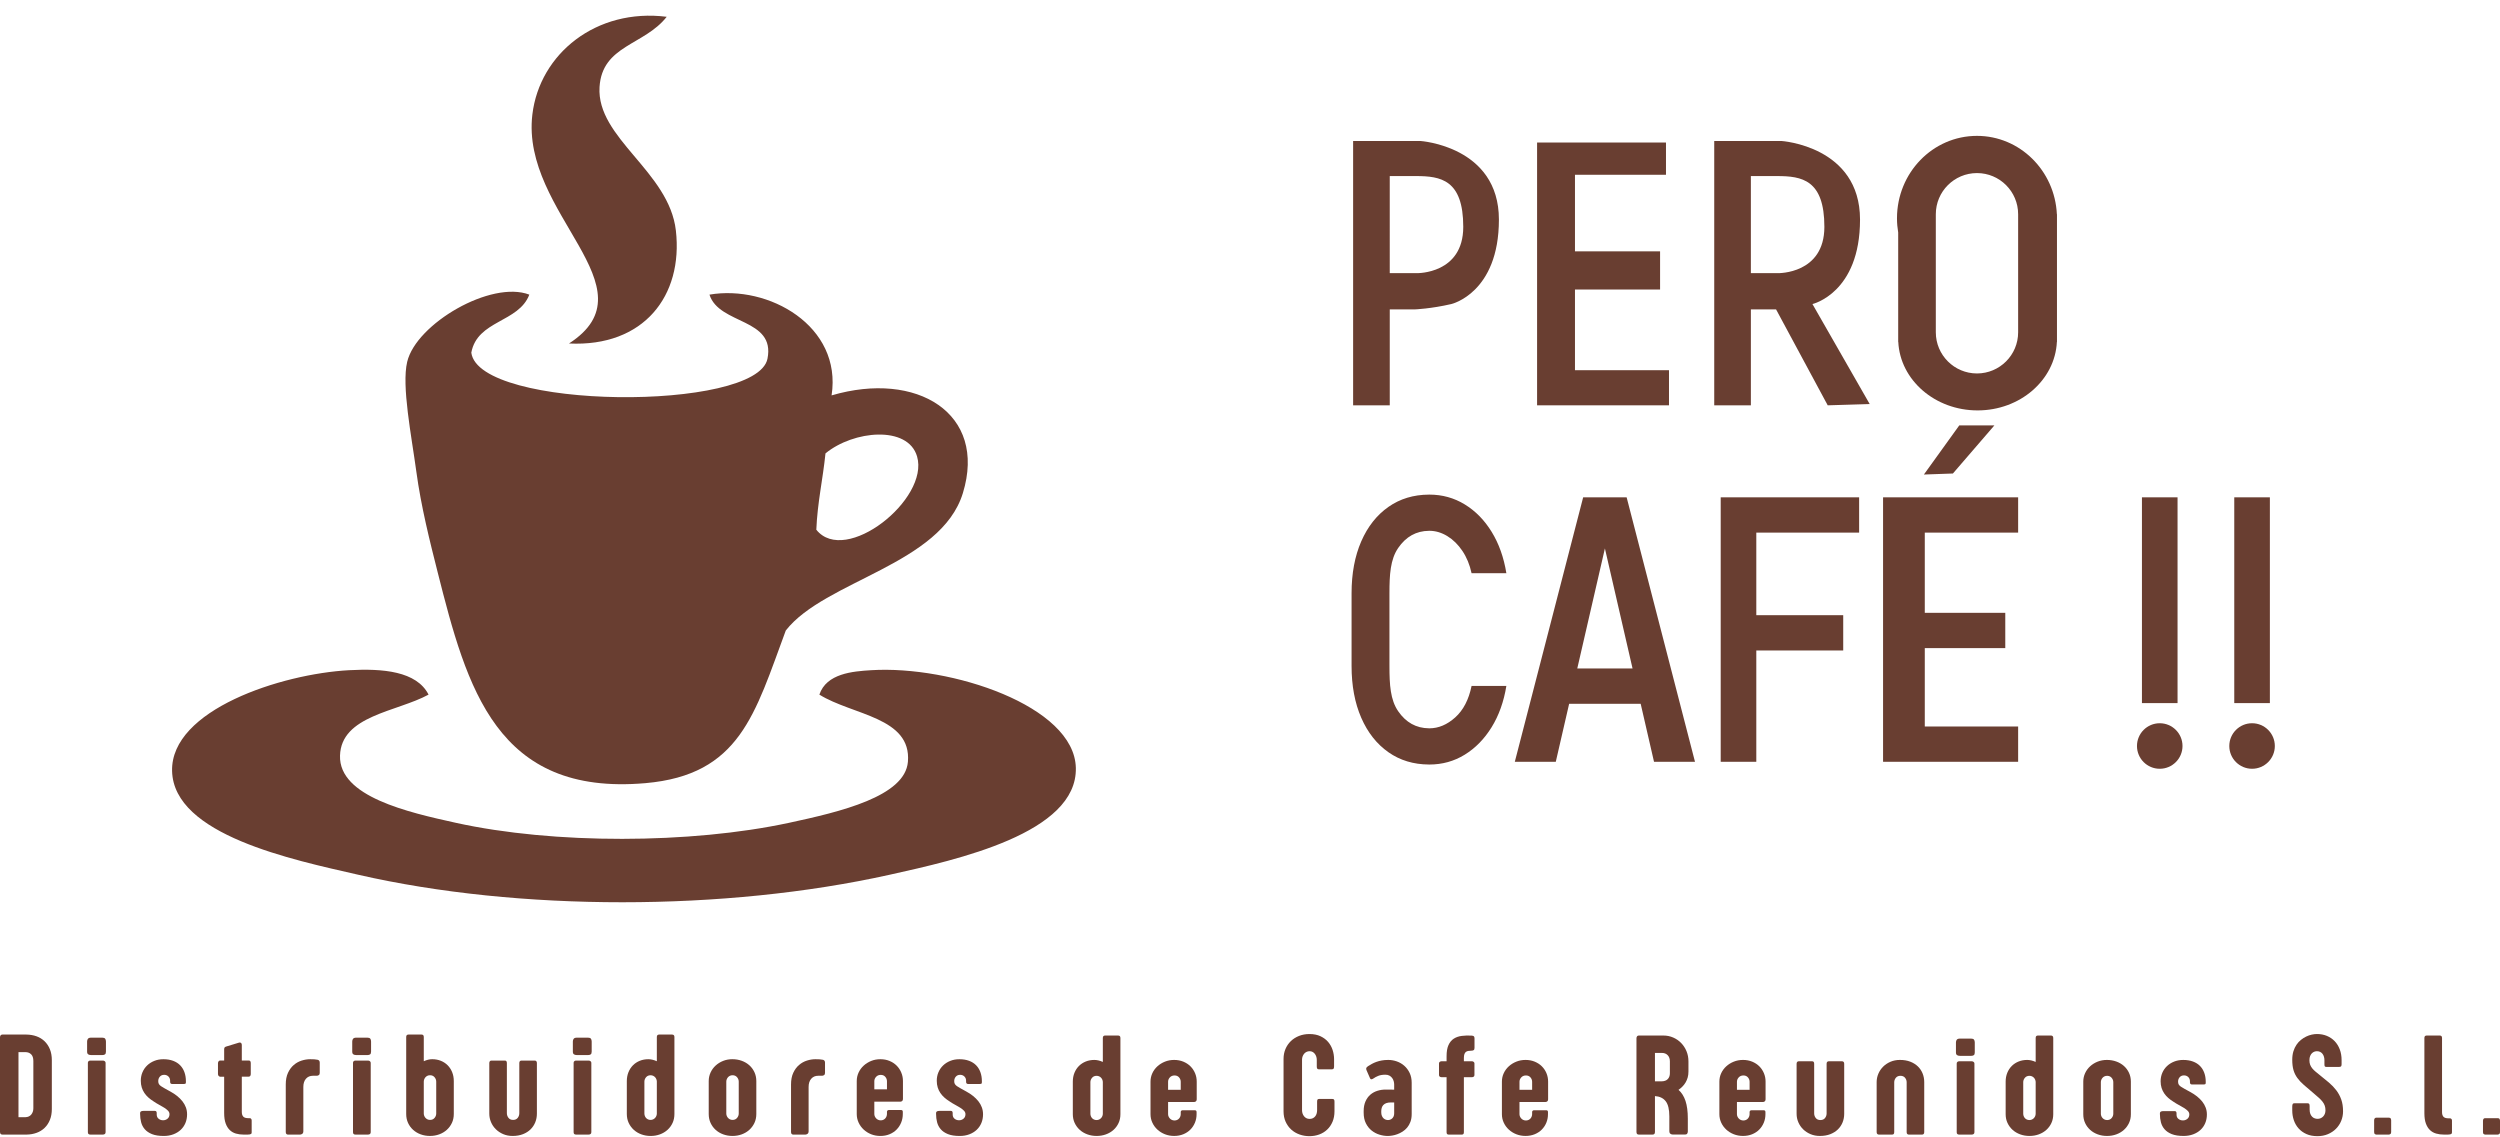
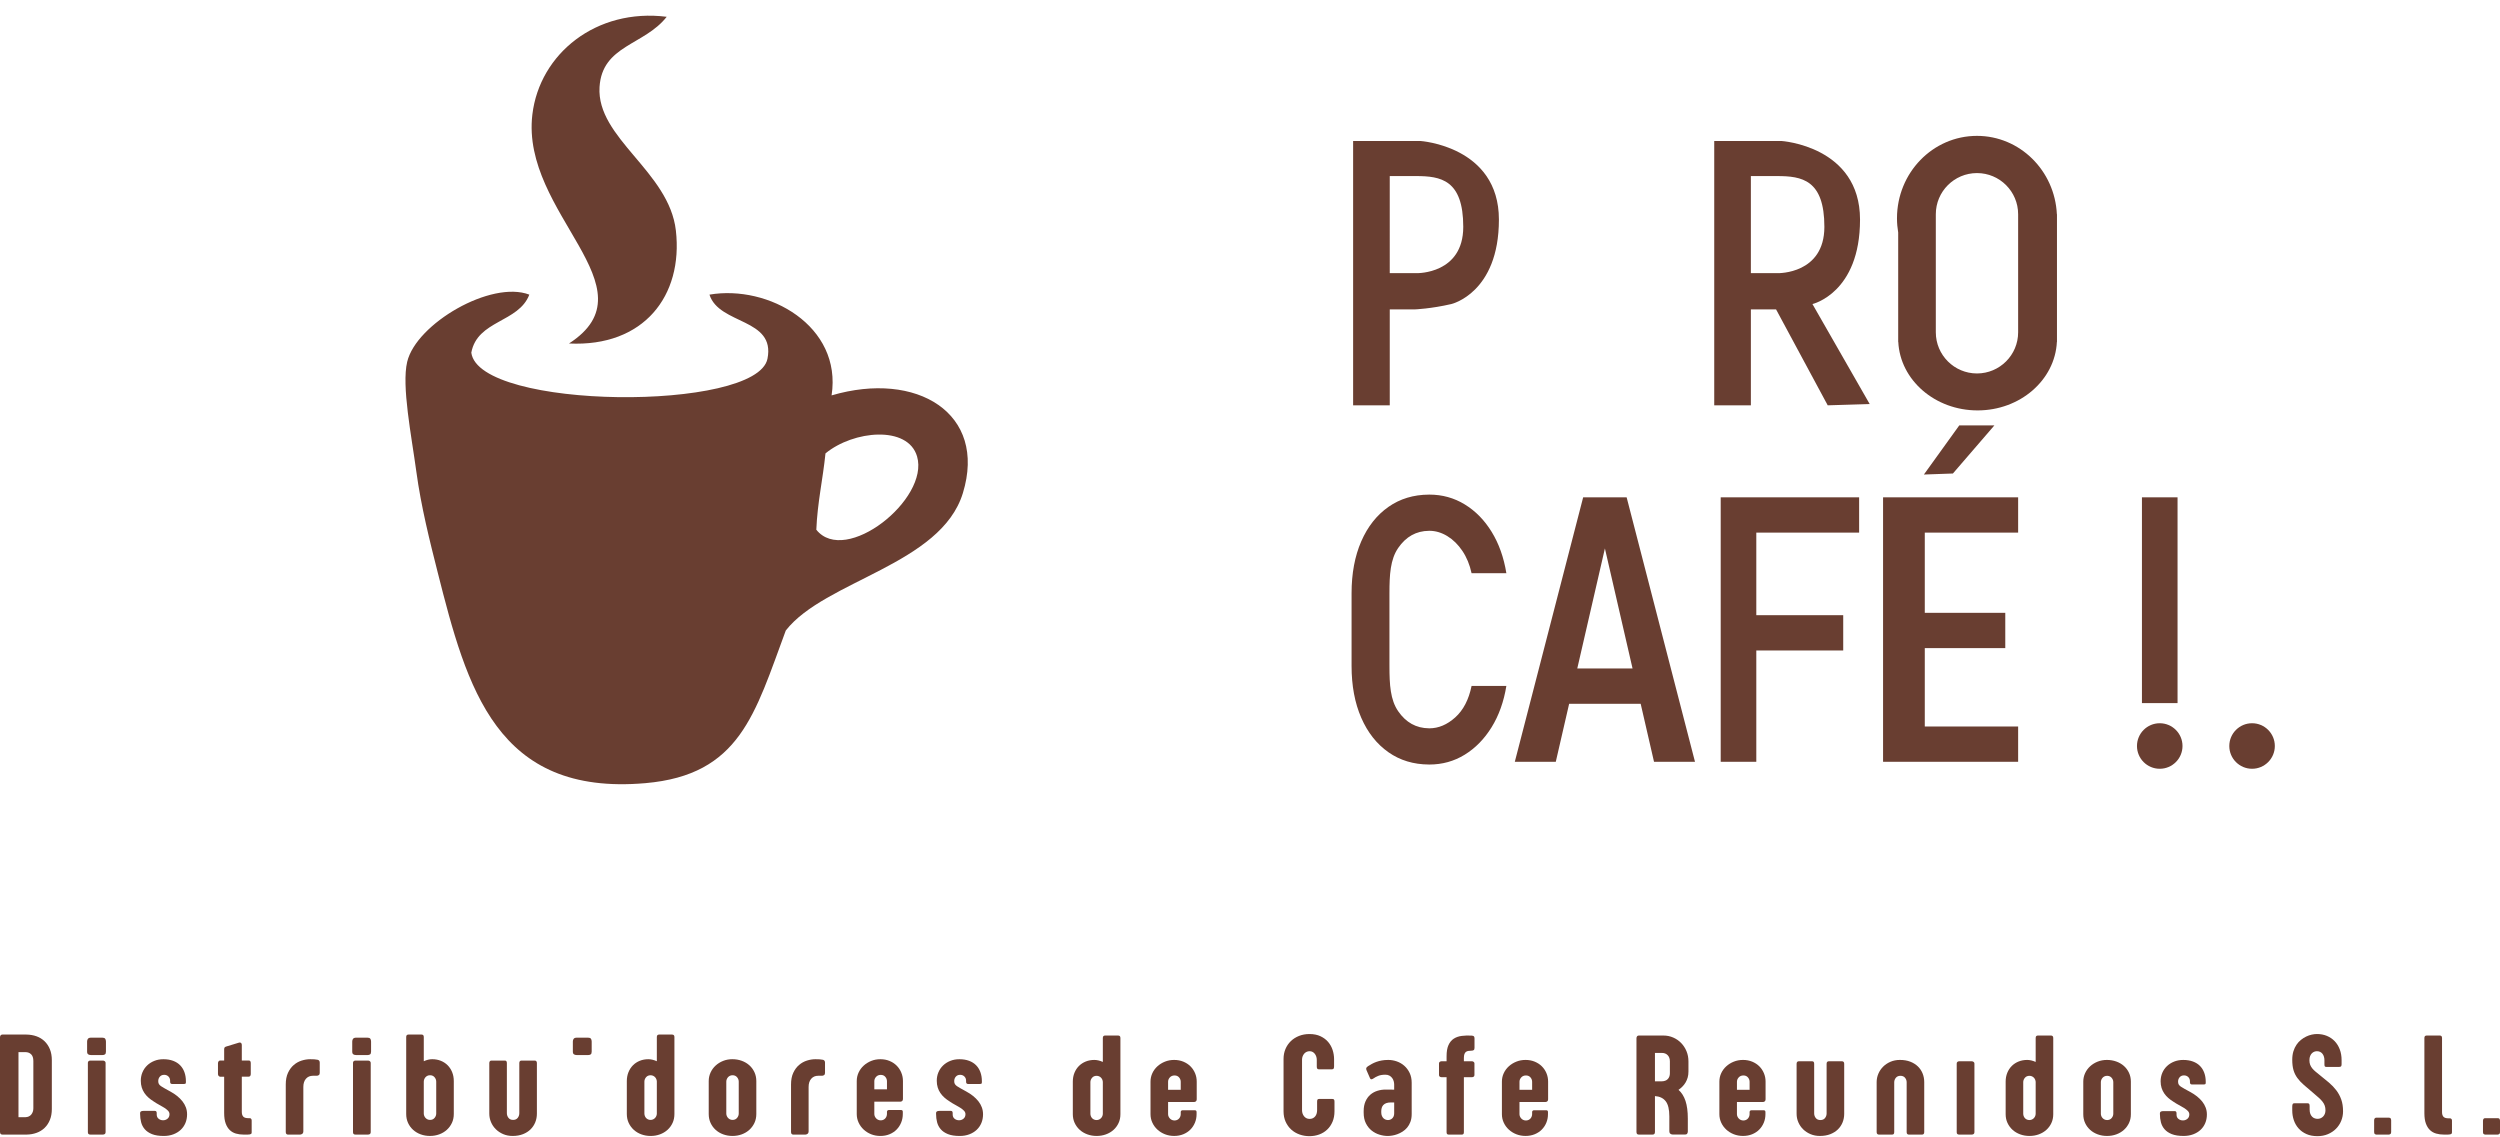
<svg xmlns="http://www.w3.org/2000/svg" version="1.1" id="Capa_1" x="0px" y="0px" width="818.798px" height="372.438px" viewBox="-365.361 -140.5 818.798 372.438" enable-background="new -365.361 -140.5 818.798 372.438" xml:space="preserve">
  <g id="Capa_1_1_">
</g>
  <g id="Capa_2">
    <g>
      <path fill="#693E31" d="M-179-28c24.498,1.193,37.436-15.644,35-37c-2.209-19.373-26.031-30.228-25-47    c0.843-13.711,14.66-13.622,22-23c-23.048-2.911-41.625,12.098-44,32C-194.872-70.546-150.762-46.249-179-28z" />
      <path fill="#693E31" d="M-222,47c9.568,37.827,19.212,73.255,68,69c31.023-2.705,35.857-22.663,46-50    c12.841-16.408,50.8-21.514,58-45c8.02-26.162-15.116-40.202-43-32c3.504-22.77-20.705-36.313-40-33    c3.181,9.933,21.672,7.625,19,21c-3.472,17.38-94.54,16.81-97-2c1.984-10.683,15.511-9.822,19-19c-12.515-4.8-37.03,9.522-40,22    c-1.876,7.88,1.406,24.236,3,36C-227.457,25.393-224.579,36.806-222,47z M-95,8c9.117-7.531,27.01-9.259,30,1    c4.085,14.015-23.5,35.886-33,24C-97.634,24.033-95.858,16.475-95,8z" />
-       <path fill="#693E31" d="M-80,79c-6.121,0.377-14.674,1.068-17,8c10.816,6.751,30.217,7.368,29,22    c-0.943,11.346-22.016,16.354-39,20c-32.256,6.928-76.973,7.053-109,0c-15.78-3.477-38.383-8.594-38-22    c0.376-13.176,18.655-14.348,29-20c-3.93-7.695-15.025-8.593-26-8c-22.278,1.203-58.458,13.007-58,33    c0.481,21.004,39.445,29.068,61,34c52.56,12.021,120.02,11.996,174,0c22.213-4.938,61.49-13.613,61-35    C-13.466,90.665-53.944,77.396-80,79z" />
-       <polygon fill="#693E31" points="181.266,-19.251 150.473,-19.251 150.473,-45.677 178.348,-45.677 178.348,-58.179     150.473,-58.179 150.473,-83.26 180.279,-83.26 180.279,-93.82 138.064,-93.82 138.064,-7.75 181.266,-7.75   " />
      <path fill="#693E31" d="M126.504,84.159h-9.021h-0.877c-0.916,4.487-2.698,7.923-5.352,10.306    c-2.65,2.383-5.477,3.573-8.475,3.574c-0.045,0-0.084-0.007-0.129-0.007c-4.172-0.037-7.534-1.896-10.082-5.593    c-2.573-3.732-2.859-8.678-2.859-14.834V53.838c0-6.155,0.286-11.11,2.859-14.863c2.548-3.715,5.91-5.585,10.082-5.623    c0.043,0,0.084-0.007,0.127-0.007c2.021,0.001,3.978,0.577,5.871,1.728c1.895,1.152,3.543,2.77,4.949,4.855    c1.404,2.085,2.406,4.518,3.008,7.297h0.877h9.021h1.5c-0.839-5.162-2.44-9.67-4.808-13.522c-2.366-3.852-5.303-6.851-8.811-8.995    c-3.508-2.145-7.375-3.217-11.604-3.217c-0.002,0-0.004,0-0.004,0c-0.002,0-0.004,0-0.004,0c-0.043,0-0.082,0.004-0.125,0.004    c-5.047,0.023-9.467,1.359-13.26,4.017c-3.826,2.681-6.795,6.444-8.91,11.289c-2.113,4.846-3.172,10.524-3.172,17.037v23.77    c0,6.474,1.059,12.133,3.172,16.978c2.114,4.847,5.084,8.606,8.91,11.289c3.793,2.655,8.213,3.993,13.26,4.017    c0.043,0,0.082,0.004,0.125,0.004c0,0,0.002,0,0.004,0c0,0,0.002,0,0.004,0c4.229,0,8.088-1.071,11.578-3.217    c3.49-2.145,6.427-5.143,8.81-8.994c2.384-3.853,3.994-8.359,4.833-13.522h-1.498V84.159z" />
      <path fill="#693E31" d="M153.154,22.385L130.768,109h13.42l4.375-19.003h23.426L176.361,109h13.421l-22.388-86.615H153.154z     M151.225,78.439l9.051-39.315l9.053,39.315H151.225z" />
      <polygon fill="#693E31" points="204.938,22.385 198.201,22.385 198.201,109 209.863,109 209.863,72.543 238.328,72.543     238.328,60.986 209.863,60.986 209.863,33.941 243.539,33.941 243.539,22.385 209.863,22.385   " />
      <polygon fill="#693E31" points="287.834,-1.167 276.334,-1.167 264.751,14.917 274.251,14.583   " />
      <polygon fill="#693E31" points="295.617,97.443 265.042,97.443 265.042,71.77 291.407,71.77 291.407,60.212 265.042,60.212     265.042,33.941 295.617,33.941 295.617,22.385 265.042,22.385 260.068,22.385 251.38,22.385 251.38,109 260.068,109 265.042,109     295.617,109   " />
      <rect x="336.166" y="22.385" fill="#693E31" width="11.662" height="67.396" />
-       <rect x="366.404" y="22.385" fill="#693E31" width="11.662" height="67.396" />
      <circle fill="#693E31" cx="341.996" cy="103.831" r="7.456" />
      <circle fill="#693E31" cx="372.234" cy="103.831" r="7.456" />
      <path fill="#693E31" d="M243.834-68.583c0-24.083-25.744-25.744-25.744-25.744h-22.006v0.506v86.07h12v-31.417h8.25L233.251-7.75    l13.75-0.417l-18.75-32.75C228.251-40.917,243.834-44.5,243.834-68.583z M217-51.038h-8.917v-31.795h8.584    c8.084,0,15.49,1.167,15.49,16.638C232.157-50.724,217-51.038,217-51.038z" />
      <path fill="#693E31" d="M89.811-39.167h8.25c0,0,5.222-0.198,11.916-1.75c0,0,15.584-3.583,15.584-27.667    S99.814-94.327,99.814-94.327H77.811v0.506v86.07h12V-39.167z M89.809-82.833h8.584c8.084,0,15.49,1.167,15.49,16.638    c0,15.471-15.156,15.157-15.156,15.157h-8.918V-82.833z" />
      <path fill="#693E31" d="M282.137-96c-14.471,0-26.199,12.088-26.199,27c0,1.589,0.142,3.144,0.396,4.658V-28.5h0.029    c0.628,12.476,12.013,22.417,25.971,22.417c13.957,0,25.344-9.941,25.971-22.417h0.029v-41.833h-0.033    C307.627-84.625,296.171-96,282.137-96z M295.617-31.667c0,7.446-6.036,13.481-13.48,13.481c-7.445,0-13.482-6.036-13.482-13.481    v-38.667c0-7.446,6.037-13.481,13.482-13.481c7.444,0,13.48,6.036,13.48,13.481V-31.667z" />
      <path fill="#693E31" d="M-350.773,200.518c-0.743-0.711-1.62-1.246-2.628-1.609c-1.009-0.363-2.105-0.553-3.289-0.568h-7.897    c-0.243,0-0.433,0.083-0.569,0.249c-0.136,0.165-0.205,0.392-0.205,0.675V230.2c0,0.6,0.258,0.899,0.774,0.899h7.943    c1.153-0.017,2.234-0.205,3.243-0.568c1.009-0.362,1.885-0.899,2.628-1.609c0.744-0.71,1.328-1.586,1.752-2.627    c0.425-1.042,0.637-2.24,0.637-3.598v-15.953c0-1.357-0.212-2.557-0.637-3.6C-349.446,202.104-350.03,201.227-350.773,200.518z     M-354.438,222.506c0,0.41-0.061,0.785-0.182,1.124c-0.122,0.341-0.288,0.64-0.5,0.899c-0.213,0.261-0.475,0.466-0.785,0.615    c-0.313,0.149-0.657,0.232-1.036,0.248h-2.367V204.09h2.253c0.774,0,1.403,0.236,1.889,0.71c0.485,0.474,0.728,1.207,0.728,2.201    V222.506z" />
      <path fill="#693E31" d="M-331.642,206.859h-4.165c-0.213,0-0.395,0.067-0.546,0.201c-0.152,0.135-0.228,0.313-0.228,0.532v22.724    c0,0.521,0.258,0.781,0.774,0.781h4.165c0.258,0,0.466-0.068,0.625-0.201c0.16-0.135,0.239-0.328,0.239-0.58v-22.724    c0-0.204-0.087-0.379-0.262-0.521C-331.213,206.932-331.414,206.859-331.642,206.859z" />
      <path fill="#693E31" d="M-331.847,199.355h-3.687c-0.486,0-0.823,0.119-1.013,0.355s-0.285,0.537-0.285,0.898v3.313    c0,0.442,0.122,0.742,0.364,0.899c0.243,0.158,0.562,0.236,0.956,0.236h3.664c0.379,0,0.671-0.078,0.876-0.236    c0.205-0.157,0.307-0.465,0.307-0.924v-3.267c0-0.409-0.087-0.726-0.262-0.946C-331.1,199.468-331.407,199.355-331.847,199.355z" />
      <path fill="#693E31" d="M-305.615,220.188c-0.486-0.617-1.063-1.191-1.729-1.729c-0.668-0.536-1.411-1.024-2.229-1.468    c-0.729-0.41-1.343-0.749-1.844-1.018c-0.5-0.269-0.91-0.518-1.229-0.746c-0.318-0.229-0.546-0.466-0.683-0.709    c-0.137-0.246-0.205-0.558-0.205-0.937c0-0.567,0.174-1.054,0.524-1.455c0.349-0.401,0.819-0.604,1.411-0.604    c0.562,0,1.028,0.183,1.4,0.545c0.372,0.363,0.558,0.836,0.558,1.42v0.332c0,0.221,0.053,0.395,0.159,0.521    s0.288,0.188,0.546,0.188h3.596c0.319,0,0.542-0.026,0.671-0.082c0.129-0.057,0.193-0.209,0.193-0.463v-0.401    c0-1.058-0.159-2.026-0.478-2.911c-0.319-0.884-0.785-1.641-1.4-2.271c-0.614-0.631-1.385-1.121-2.31-1.469    c-0.926-0.347-1.988-0.521-3.186-0.521c-1.078,0-2.068,0.182-2.97,0.545c-0.903,0.362-1.684,0.86-2.344,1.491    s-1.172,1.377-1.536,2.236c-0.364,0.859-0.546,1.786-0.546,2.78c0,0.806,0.103,1.535,0.307,2.188    c0.205,0.656,0.493,1.26,0.865,1.812c0.372,0.554,0.812,1.054,1.32,1.503c0.508,0.45,1.066,0.864,1.673,1.243    c0.592,0.41,1.198,0.78,1.821,1.112c0.622,0.33,1.184,0.654,1.684,0.971s0.914,0.643,1.24,0.98    c0.326,0.34,0.489,0.724,0.489,1.148c0,0.615-0.208,1.102-0.625,1.456s-0.907,0.532-1.468,0.532c-0.562,0-1.051-0.166-1.468-0.497    s-0.626-0.798-0.626-1.396v-0.451c0-0.487-0.197-0.732-0.592-0.732h-3.732c-0.744,0-1.115,0.229-1.115,0.688v0.33    c0,0.932,0.11,1.827,0.33,2.688c0.22,0.859,0.618,1.626,1.195,2.296c0.577,0.671,1.366,1.207,2.367,1.608    c1.001,0.402,2.291,0.604,3.869,0.604c1.138,0,2.177-0.178,3.118-0.532c0.94-0.354,1.745-0.845,2.413-1.469    c0.667-0.623,1.183-1.368,1.547-2.236c0.364-0.867,0.546-1.822,0.546-2.863c0-0.805-0.133-1.563-0.398-2.272    C-304.754,221.464-305.129,220.802-305.615,220.188z" />
      <path fill="#693E31" d="M-283.024,226.044c-0.045-0.086-0.114-0.161-0.205-0.226c-0.091-0.063-0.22-0.094-0.387-0.094h-0.387    c-0.835,0-1.404-0.179-1.707-0.533c-0.304-0.354-0.455-0.863-0.455-1.526v-11.526h2.23c0.212,0,0.383-0.078,0.512-0.236    c0.129-0.157,0.193-0.37,0.193-0.639v-3.552c0-0.583-0.212-0.875-0.637-0.875h-2.298v-5.112c0-0.285-0.083-0.498-0.25-0.64    c-0.167-0.144-0.379-0.183-0.637-0.118l-4.256,1.303c-0.258,0.078-0.429,0.188-0.512,0.33c-0.083,0.143-0.125,0.349-0.125,0.615    v3.622h-1.343c-0.137,0-0.285,0.074-0.444,0.226c-0.16,0.149-0.239,0.383-0.239,0.697v3.504c0,0.283,0.083,0.5,0.25,0.649    s0.312,0.226,0.433,0.226h1.343v11.883c0,1.389,0.167,2.537,0.5,3.443c0.333,0.907,0.785,1.629,1.354,2.165    c0.569,0.537,1.237,0.916,2.003,1.138c0.766,0.221,1.589,0.33,2.469,0.33h1.434c0.303,0,0.538-0.022,0.706-0.07    c0.167-0.047,0.292-0.106,0.375-0.178c0.083-0.07,0.132-0.154,0.148-0.248c0.015-0.096,0.022-0.183,0.022-0.262v-3.738    c0-0.08-0.004-0.17-0.011-0.272C-282.952,226.227-282.979,226.131-283.024,226.044z" />
      <path fill="#693E31" d="M-261.298,206.6c-0.334-0.078-0.702-0.129-1.104-0.152c-0.402-0.024-0.861-0.036-1.377-0.036    c-0.911,0-1.84,0.149-2.788,0.45c-0.949,0.3-1.81,0.781-2.583,1.443c-0.774,0.662-1.404,1.52-1.889,2.567    c-0.486,1.05-0.729,2.323-0.729,3.821v15.576c0,0.269,0.064,0.473,0.194,0.614c0.128,0.142,0.292,0.214,0.489,0.214h4.051    c0.212,0,0.436-0.084,0.671-0.248c0.235-0.166,0.353-0.455,0.353-0.865v-14.485c0-1.136,0.284-2.031,0.854-2.687    c0.569-0.654,1.331-0.981,2.287-0.981h1.161c0.273,0.017,0.52-0.052,0.74-0.201c0.22-0.149,0.33-0.383,0.33-0.698v-3.408    C-260.638,207.034-260.858,206.727-261.298,206.6z" />
      <path fill="#693E31" d="M-244.807,206.859h-4.165c-0.213,0-0.395,0.067-0.546,0.201c-0.152,0.135-0.228,0.313-0.228,0.532v22.724    c0,0.521,0.258,0.781,0.774,0.781h4.165c0.258,0,0.466-0.068,0.625-0.201c0.16-0.135,0.239-0.328,0.239-0.58v-22.724    c0-0.204-0.087-0.379-0.262-0.521C-244.378,206.932-244.579,206.859-244.807,206.859z" />
      <path fill="#693E31" d="M-245.012,199.355h-3.687c-0.486,0-0.823,0.119-1.013,0.355s-0.285,0.537-0.285,0.898v3.313    c0,0.442,0.122,0.742,0.364,0.899c0.243,0.158,0.561,0.236,0.956,0.236h3.664c0.379,0,0.671-0.078,0.876-0.236    c0.205-0.157,0.307-0.465,0.307-0.924v-3.267c0-0.409-0.087-0.726-0.262-0.946C-244.265,199.468-244.572,199.355-245.012,199.355z    " />
      <path fill="#693E31" d="M-218.746,208.398c-0.63-0.631-1.377-1.121-2.242-1.469c-0.865-0.347-1.806-0.521-2.822-0.521    c-0.865,0-1.783,0.222-2.754,0.663v-7.93c0-0.537-0.243-0.806-0.728-0.806h-4.279c-0.501,0-0.751,0.269-0.751,0.806v25.207    c0,1.073,0.201,2.049,0.603,2.924c0.402,0.875,0.956,1.634,1.661,2.271c0.706,0.641,1.533,1.133,2.481,1.479    c0.948,0.349,1.961,0.521,3.038,0.521s2.09-0.174,3.039-0.521c0.948-0.347,1.775-0.84,2.481-1.479    c0.705-0.639,1.263-1.396,1.672-2.271c0.41-0.875,0.615-1.851,0.615-2.924v-10.77c0-1.057-0.179-2.027-0.535-2.911    C-217.623,209.787-218.116,209.029-218.746,208.398z M-222.49,224.188c0,0.535-0.182,1.021-0.546,1.455    c-0.364,0.435-0.857,0.65-1.479,0.65c-0.304,0-0.58-0.061-0.831-0.178c-0.251-0.118-0.467-0.276-0.649-0.475    c-0.182-0.197-0.322-0.422-0.421-0.675c-0.099-0.252-0.148-0.512-0.148-0.78v-10.438c0-0.252,0.049-0.505,0.148-0.758    c0.099-0.252,0.235-0.477,0.41-0.674c0.175-0.197,0.387-0.355,0.637-0.475s0.535-0.178,0.854-0.178    c0.622,0,1.115,0.217,1.479,0.65c0.364,0.435,0.546,0.92,0.546,1.455V224.188z" />
      <path fill="#693E31" d="M-190.203,206.859h-4.393c-0.197,0-0.36,0.067-0.489,0.201c-0.129,0.135-0.193,0.336-0.193,0.604v16.427    c0,0.584-0.175,1.098-0.523,1.538c-0.349,0.442-0.85,0.663-1.502,0.663c-0.667,0-1.176-0.225-1.524-0.675    c-0.35-0.449-0.523-0.968-0.523-1.552v-16.379c0-0.552-0.213-0.828-0.638-0.828h-4.438c-0.197,0-0.36,0.07-0.489,0.214    c-0.129,0.142-0.193,0.348-0.193,0.614v16.545c0,0.963,0.186,1.887,0.558,2.771c0.372,0.884,0.895,1.661,1.57,2.331    c0.675,0.671,1.479,1.207,2.413,1.609s1.961,0.604,3.084,0.604c1.274,0,2.404-0.193,3.391-0.58    c0.986-0.387,1.816-0.91,2.492-1.574c0.676-0.662,1.191-1.436,1.548-2.318c0.356-0.885,0.535-1.831,0.535-2.842v-16.567    c0-0.269-0.064-0.47-0.193-0.604C-189.839,206.927-190.006,206.859-190.203,206.859z" />
      <path fill="#693E31" d="M-172.756,199.355h-3.687c-0.486,0-0.823,0.119-1.013,0.355s-0.285,0.537-0.285,0.898v3.313    c0,0.442,0.122,0.742,0.364,0.899c0.243,0.158,0.561,0.236,0.956,0.236h3.664c0.379,0,0.671-0.078,0.876-0.236    c0.205-0.157,0.307-0.465,0.307-0.924v-3.267c0-0.409-0.087-0.726-0.262-0.946C-172.009,199.468-172.316,199.355-172.756,199.355z    " />
-       <path fill="#693E31" d="M-172.551,206.859h-4.165c-0.213,0-0.395,0.067-0.546,0.201c-0.152,0.135-0.228,0.313-0.228,0.532v22.724    c0,0.521,0.258,0.781,0.774,0.781h4.165c0.258,0,0.466-0.068,0.625-0.201c0.16-0.135,0.239-0.328,0.239-0.58v-22.724    c0-0.204-0.087-0.379-0.262-0.521C-172.123,206.932-172.324,206.859-172.551,206.859z" />
      <path fill="#693E31" d="M-145.25,198.339h-4.233c-0.501,0-0.751,0.269-0.751,0.806v7.93c-0.986-0.441-1.912-0.663-2.776-0.663    c-1.017,0-1.954,0.174-2.811,0.521c-0.857,0.348-1.601,0.838-2.23,1.469c-0.63,0.632-1.123,1.389-1.479,2.271    c-0.356,0.883-0.535,1.854-0.535,2.911v10.771c0,1.072,0.205,2.047,0.614,2.924c0.41,0.875,0.967,1.633,1.673,2.271    c0.706,0.64,1.532,1.134,2.481,1.479c0.948,0.348,1.96,0.521,3.038,0.521c1.077,0,2.09-0.174,3.039-0.521    c0.948-0.348,1.775-0.84,2.48-1.479c0.706-0.639,1.259-1.396,1.662-2.271c0.402-0.877,0.603-1.852,0.603-2.924v-25.209    C-144.476,198.607-144.734,198.339-145.25,198.339z M-150.234,224.188c0,0.269-0.049,0.527-0.148,0.779    c-0.099,0.254-0.239,0.479-0.421,0.676c-0.182,0.196-0.398,0.354-0.648,0.474c-0.25,0.118-0.527,0.178-0.831,0.178    c-0.318,0-0.603-0.06-0.853-0.178s-0.463-0.276-0.638-0.474c-0.175-0.199-0.307-0.422-0.398-0.676    c-0.091-0.252-0.137-0.512-0.137-0.779v-10.416c0-0.535,0.182-1.021,0.546-1.455c0.364-0.435,0.857-0.65,1.479-0.65    c0.304,0,0.577,0.057,0.819,0.166c0.242,0.109,0.456,0.26,0.638,0.449c0.182,0.189,0.322,0.406,0.421,0.65    c0.099,0.244,0.155,0.493,0.17,0.745L-150.234,224.188L-150.234,224.188z" />
      <path fill="#693E31" d="M-119.939,208.398c-0.706-0.631-1.537-1.121-2.492-1.469c-0.956-0.347-1.98-0.521-3.073-0.521    c-1.077,0-2.083,0.187-3.016,0.557c-0.933,0.371-1.752,0.88-2.458,1.526s-1.259,1.408-1.661,2.283    c-0.402,0.877-0.603,1.812-0.603,2.806v10.771c0,1.072,0.201,2.047,0.603,2.924c0.402,0.875,0.956,1.633,1.661,2.271    c0.706,0.64,1.533,1.134,2.481,1.479c0.948,0.348,1.961,0.521,3.038,0.521s2.09-0.174,3.039-0.521    c0.948-0.348,1.775-0.84,2.481-1.479c0.705-0.639,1.263-1.396,1.672-2.271c0.41-0.877,0.615-1.852,0.615-2.924v-10.771    c0-1.058-0.205-2.026-0.615-2.911C-118.677,209.786-119.234,209.029-119.939,208.398z M-123.41,224.188    c0,0.535-0.182,1.021-0.546,1.455c-0.364,0.435-0.857,0.65-1.479,0.65c-0.304,0-0.58-0.061-0.831-0.178    c-0.251-0.118-0.467-0.276-0.649-0.475c-0.182-0.197-0.322-0.422-0.421-0.675c-0.099-0.252-0.148-0.512-0.148-0.78v-10.438    c0-0.252,0.049-0.505,0.148-0.758c0.099-0.252,0.235-0.477,0.41-0.674c0.175-0.197,0.387-0.355,0.637-0.475    s0.535-0.178,0.854-0.178c0.622,0,1.115,0.217,1.479,0.65c0.364,0.435,0.546,0.92,0.546,1.455V224.188z" />
      <path fill="#693E31" d="M-95.813,206.6c-0.334-0.078-0.702-0.129-1.104-0.152c-0.402-0.024-0.861-0.036-1.377-0.036    c-0.911,0-1.84,0.149-2.788,0.45c-0.949,0.3-1.81,0.781-2.583,1.443c-0.774,0.662-1.404,1.52-1.889,2.567    c-0.486,1.05-0.729,2.323-0.729,3.821v15.576c0,0.269,0.064,0.473,0.194,0.614c0.128,0.142,0.292,0.214,0.489,0.214h4.051    c0.212,0,0.436-0.084,0.671-0.248c0.235-0.166,0.353-0.455,0.353-0.865v-14.485c0-1.136,0.284-2.031,0.854-2.687    c0.569-0.654,1.331-0.981,2.287-0.981h1.161c0.273,0.017,0.52-0.052,0.74-0.201c0.22-0.149,0.33-0.383,0.33-0.698v-3.408    C-95.152,207.034-95.373,206.727-95.813,206.6z" />
-       <path fill="#693E31" d="M-71.685,208.518c-0.646-0.646-1.423-1.16-2.333-1.539s-1.912-0.567-3.005-0.567    c-1.077,0-2.082,0.188-3.016,0.567c-0.933,0.379-1.752,0.893-2.457,1.539c-0.706,0.646-1.26,1.404-1.662,2.271    c-0.402,0.868-0.603,1.799-0.603,2.793v10.77c0,0.994,0.201,1.931,0.603,2.806c0.402,0.876,0.956,1.642,1.662,2.296    c0.705,0.654,1.524,1.168,2.457,1.539c0.934,0.369,1.938,0.557,3.016,0.557c1.093,0,2.091-0.188,2.993-0.557    c0.902-0.371,1.677-0.885,2.321-1.539c0.645-0.654,1.146-1.42,1.502-2.296c0.356-0.875,0.535-1.812,0.535-2.806v-0.687    c0-0.235-0.054-0.397-0.159-0.483c-0.106-0.088-0.25-0.132-0.433-0.132h-3.96c-0.213,0-0.372,0.06-0.478,0.179    c-0.106,0.117-0.16,0.248-0.16,0.391v0.688c0,0.269-0.045,0.527-0.136,0.78c-0.092,0.252-0.221,0.478-0.388,0.675    s-0.379,0.358-0.637,0.484c-0.259,0.127-0.546,0.189-0.865,0.189c-0.318,0-0.606-0.06-0.864-0.179    c-0.259-0.118-0.479-0.274-0.66-0.473c-0.183-0.197-0.326-0.418-0.433-0.663c-0.106-0.244-0.159-0.501-0.159-0.77v-4.023h8.489    c0.258,0,0.47-0.079,0.637-0.236c0.167-0.158,0.251-0.371,0.251-0.64v-5.87c0-0.994-0.183-1.925-0.547-2.793    C-70.537,209.922-71.041,209.164-71.685,208.518z M-74.861,216.279h-4.142v-2.649c0-0.536,0.193-1.019,0.58-1.444    c0.387-0.425,0.899-0.639,1.536-0.639c0.622,0,1.115,0.213,1.479,0.639c0.364,0.426,0.546,0.916,0.546,1.469L-74.861,216.279    L-74.861,216.279z" />
+       <path fill="#693E31" d="M-71.685,208.518c-0.646-0.646-1.423-1.16-2.333-1.539s-1.912-0.567-3.005-0.567    c-1.077,0-2.082,0.188-3.016,0.567c-0.933,0.379-1.752,0.893-2.457,1.539c-0.706,0.646-1.26,1.404-1.662,2.271    c-0.402,0.868-0.603,1.799-0.603,2.793v10.77c0,0.994,0.201,1.931,0.603,2.806c0.402,0.876,0.956,1.642,1.662,2.296    c0.705,0.654,1.524,1.168,2.457,1.539c0.934,0.369,1.938,0.557,3.016,0.557c1.093,0,2.091-0.188,2.993-0.557    c0.902-0.371,1.677-0.885,2.321-1.539c0.645-0.654,1.146-1.42,1.502-2.296c0.356-0.875,0.535-1.812,0.535-2.806v-0.687    c0-0.235-0.054-0.397-0.159-0.483c-0.106-0.088-0.25-0.132-0.433-0.132h-3.96c-0.213,0-0.372,0.06-0.478,0.179    c-0.106,0.117-0.16,0.248-0.16,0.391v0.688c0,0.269-0.045,0.527-0.136,0.78c-0.092,0.252-0.221,0.478-0.388,0.675    s-0.379,0.358-0.637,0.484c-0.259,0.127-0.546,0.189-0.865,0.189c-0.318,0-0.606-0.06-0.864-0.179    c-0.259-0.118-0.479-0.274-0.66-0.473c-0.183-0.197-0.326-0.418-0.433-0.663c-0.106-0.244-0.159-0.501-0.159-0.77v-4.023h8.489    c0.258,0,0.47-0.079,0.637-0.236c0.167-0.158,0.251-0.371,0.251-0.64v-5.87c0-0.994-0.183-1.925-0.547-2.793    C-70.537,209.922-71.041,209.164-71.685,208.518z M-74.861,216.279h-4.142v-2.649c0-0.536,0.193-1.019,0.58-1.444    c0.387-0.425,0.899-0.639,1.536-0.639c0.622,0,1.115,0.213,1.479,0.639c0.364,0.426,0.546,0.916,0.546,1.469L-74.861,216.279    z" />
      <path fill="#693E31" d="M-44.918,220.188c-0.485-0.617-1.062-1.191-1.729-1.729c-0.668-0.536-1.411-1.024-2.23-1.468    c-0.728-0.41-1.343-0.749-1.843-1.018c-0.501-0.269-0.911-0.518-1.229-0.746c-0.318-0.228-0.546-0.466-0.683-0.709    c-0.137-0.246-0.205-0.558-0.205-0.937c0-0.567,0.175-1.054,0.523-1.455s0.819-0.604,1.411-0.604c0.562,0,1.028,0.183,1.399,0.545    c0.372,0.363,0.558,0.836,0.558,1.42v0.332c0,0.221,0.054,0.395,0.16,0.521c0.105,0.126,0.288,0.188,0.546,0.188h3.596    c0.318,0,0.542-0.026,0.672-0.082c0.128-0.057,0.193-0.209,0.193-0.463v-0.401c0-1.058-0.159-2.026-0.479-2.911    c-0.318-0.884-0.785-1.641-1.399-2.271c-0.614-0.631-1.385-1.121-2.31-1.469c-0.926-0.347-1.988-0.521-3.187-0.521    c-1.078,0-2.067,0.182-2.971,0.545c-0.902,0.362-1.684,0.86-2.344,1.491c-0.66,0.631-1.172,1.377-1.536,2.236    c-0.364,0.859-0.546,1.786-0.546,2.78c0,0.806,0.102,1.535,0.307,2.188c0.205,0.656,0.493,1.26,0.865,1.812    c0.371,0.554,0.812,1.054,1.32,1.503c0.508,0.45,1.065,0.864,1.672,1.243c0.592,0.41,1.199,0.78,1.821,1.112    c0.622,0.33,1.184,0.654,1.684,0.971c0.501,0.314,0.914,0.643,1.241,0.98c0.326,0.34,0.489,0.724,0.489,1.148    c0,0.615-0.209,1.102-0.626,1.456c-0.418,0.354-0.907,0.532-1.468,0.532c-0.562,0-1.051-0.166-1.469-0.497    c-0.417-0.331-0.625-0.798-0.625-1.396v-0.451c0-0.487-0.198-0.732-0.592-0.732h-3.732c-0.744,0-1.115,0.229-1.115,0.688v0.33    c0,0.932,0.109,1.827,0.329,2.688c0.221,0.859,0.618,1.626,1.195,2.296c0.576,0.671,1.365,1.207,2.367,1.608    c1.001,0.402,2.291,0.604,3.869,0.604c1.138,0,2.177-0.178,3.117-0.532c0.941-0.354,1.745-0.845,2.413-1.469    c0.667-0.623,1.184-1.368,1.548-2.236c0.363-0.867,0.546-1.822,0.546-2.863c0-0.805-0.133-1.563-0.398-2.272    C-44.057,221.464-44.432,220.802-44.918,220.188z" />
      <path fill="#693E31" d="M0.823,198.654H-3.41c-0.501,0-0.751,0.266-0.751,0.797v7.854c-0.986-0.438-1.912-0.656-2.777-0.656    c-1.017,0-1.953,0.172-2.811,0.516c-0.857,0.345-1.601,0.829-2.23,1.454s-1.123,1.375-1.479,2.25    c-0.356,0.876-0.534,1.837-0.534,2.884v10.666c0,1.063,0.205,2.027,0.614,2.895c0.41,0.867,0.968,1.619,1.673,2.252    s1.532,1.121,2.48,1.465c0.948,0.344,1.961,0.516,3.039,0.516c1.077,0,2.09-0.172,3.038-0.516c0.948-0.344,1.775-0.832,2.48-1.465    c0.706-0.633,1.26-1.385,1.661-2.252c0.402-0.867,0.604-1.832,0.604-2.895v-24.966C1.596,198.92,1.338,198.654,0.823,198.654z     M-4.162,224.253c0,0.267-0.05,0.522-0.148,0.772s-0.238,0.474-0.421,0.668c-0.182,0.195-0.398,0.353-0.648,0.47    c-0.25,0.116-0.527,0.176-0.831,0.176c-0.318,0-0.603-0.06-0.854-0.176c-0.25-0.117-0.463-0.272-0.637-0.47    c-0.175-0.194-0.308-0.418-0.398-0.668c-0.09-0.25-0.137-0.508-0.137-0.772v-10.313c0-0.531,0.183-1.012,0.546-1.442    c0.364-0.431,0.857-0.646,1.479-0.646c0.304,0,0.577,0.057,0.819,0.164c0.243,0.11,0.455,0.258,0.638,0.445    c0.182,0.188,0.322,0.403,0.421,0.646c0.099,0.242,0.155,0.488,0.171,0.738V224.253z" />
      <path fill="#693E31" d="M24.529,208.734c-0.646-0.642-1.423-1.148-2.333-1.524c-0.91-0.375-1.911-0.563-3.004-0.563    c-1.077,0-2.083,0.188-3.016,0.563c-0.934,0.376-1.753,0.884-2.458,1.524c-0.705,0.64-1.26,1.391-1.661,2.25    c-0.402,0.858-0.604,1.781-0.604,2.767v10.666c0,0.983,0.201,1.91,0.604,2.776c0.401,0.867,0.956,1.627,1.661,2.274    c0.705,0.648,1.524,1.156,2.458,1.523c0.933,0.366,1.938,0.551,3.016,0.551c1.093,0,2.09-0.185,2.993-0.551    c0.902-0.367,1.676-0.875,2.321-1.523c0.645-0.647,1.146-1.407,1.502-2.274c0.356-0.866,0.535-1.793,0.535-2.776v-0.681    c0-0.233-0.054-0.395-0.16-0.479c-0.105-0.086-0.25-0.13-0.432-0.13H21.99c-0.212,0-0.371,0.059-0.478,0.178    c-0.106,0.116-0.159,0.245-0.159,0.387v0.68c0,0.266-0.046,0.523-0.137,0.773c-0.091,0.25-0.22,0.473-0.387,0.668    c-0.167,0.194-0.38,0.354-0.638,0.479c-0.258,0.125-0.546,0.188-0.864,0.188c-0.319,0-0.607-0.06-0.865-0.176    c-0.258-0.117-0.478-0.273-0.66-0.47c-0.182-0.194-0.326-0.414-0.432-0.655c-0.106-0.242-0.16-0.496-0.16-0.763v-3.985h8.489    c0.258,0,0.471-0.078,0.638-0.233c0.167-0.156,0.25-0.367,0.25-0.634v-5.813c0-0.984-0.182-1.906-0.546-2.768    C25.677,210.125,25.173,209.375,24.529,208.734z M21.354,216.423h-4.143v-2.625c0-0.53,0.193-1.008,0.581-1.431    c0.387-0.422,0.898-0.633,1.536-0.633c0.622,0,1.115,0.211,1.479,0.633c0.363,0.423,0.546,0.906,0.546,1.453L21.354,216.423    L21.354,216.423z" />
      <path fill="#693E31" d="M70.954,219.424h-4.257c-0.258,0-0.436,0.063-0.534,0.188s-0.147,0.367-0.147,0.728v2.789    c0,0.376-0.05,0.731-0.147,1.067c-0.099,0.336-0.25,0.637-0.455,0.902c-0.205,0.264-0.463,0.477-0.772,0.633    c-0.313,0.156-0.673,0.233-1.082,0.233c-0.395,0-0.744-0.078-1.047-0.233c-0.304-0.156-0.562-0.367-0.773-0.633    c-0.213-0.267-0.375-0.566-0.489-0.902c-0.112-0.336-0.171-0.691-0.171-1.067v-16.573c0-0.375,0.061-0.727,0.184-1.055    c0.12-0.328,0.287-0.621,0.5-0.879s0.475-0.461,0.785-0.609c0.311-0.147,0.648-0.223,1.014-0.223c0.379,0,0.713,0.082,1,0.246    c0.289,0.164,0.531,0.379,0.729,0.645c0.198,0.267,0.349,0.566,0.455,0.902s0.159,0.677,0.159,1.02v2.182    c0,0.328,0.049,0.566,0.147,0.715s0.284,0.223,0.558,0.223h4.232c0.305,0,0.501-0.082,0.592-0.246    c0.092-0.164,0.137-0.426,0.137-0.785v-2.273c0-1.031-0.158-2.039-0.478-3.023c-0.319-0.983-0.809-1.863-1.468-2.638    c-0.66-0.772-1.499-1.397-2.516-1.875c-1.018-0.478-2.215-0.715-3.596-0.715c-1.244,0-2.387,0.207-3.426,0.621    c-1.04,0.414-1.936,0.983-2.686,1.711c-0.752,0.728-1.336,1.587-1.754,2.579c-0.416,0.992-0.625,2.066-0.625,3.223v17.184    c0,1.267,0.228,2.402,0.683,3.41c0.456,1.008,1.069,1.864,1.844,2.567s1.677,1.238,2.708,1.604    c1.032,0.367,2.117,0.552,3.256,0.552c1.137,0,2.203-0.185,3.197-0.552c0.993-0.366,1.861-0.901,2.605-1.604    c0.742-0.703,1.326-1.56,1.752-2.567c0.425-1.008,0.638-2.145,0.638-3.41v-3.188c0-0.359-0.062-0.594-0.183-0.703    C71.4,219.479,71.212,219.424,70.954,219.424z" />
      <path fill="#693E31" d="M94.57,208.559c-0.721-0.633-1.541-1.108-2.459-1.431c-0.918-0.319-1.846-0.479-2.787-0.479    c-0.805,0-1.521,0.059-2.15,0.176s-1.206,0.27-1.729,0.457c-0.523,0.187-1.01,0.402-1.457,0.646s-0.877,0.496-1.285,0.763    c-0.197,0.125-0.342,0.242-0.434,0.352c-0.09,0.109-0.147,0.223-0.17,0.34c-0.023,0.117-0.021,0.234,0.012,0.352    c0.029,0.117,0.068,0.23,0.113,0.341l1.137,2.602c0.123,0.235,0.281,0.337,0.479,0.306c0.198-0.03,0.401-0.117,0.614-0.258    c0.425-0.313,0.952-0.599,1.582-0.855c0.629-0.258,1.414-0.387,2.355-0.387c0.516,0,0.955,0.103,1.319,0.307    s0.66,0.463,0.888,0.777c0.229,0.313,0.395,0.658,0.5,1.035c0.106,0.377,0.159,0.746,0.159,1.107v1.672l-2.687-0.023    c-0.954-0.016-1.877,0.113-2.764,0.388c-0.889,0.274-1.666,0.694-2.334,1.264s-1.203,1.304-1.604,2.2    c-0.402,0.896-0.604,1.962-0.604,3.193v0.517c0,1.356,0.242,2.521,0.729,3.487s1.111,1.755,1.878,2.363s1.616,1.058,2.549,1.346    c0.935,0.289,1.847,0.434,2.742,0.434c0.41,0,0.888-0.043,1.435-0.129s1.107-0.234,1.685-0.445s1.146-0.492,1.707-0.844    s1.065-0.793,1.514-1.324c0.447-0.531,0.808-1.164,1.081-1.898s0.409-1.586,0.409-2.555V214.13c0-1.219-0.224-2.294-0.671-3.224    C95.875,209.973,95.291,209.191,94.57,208.559z M91.259,224.137c0,0.391-0.062,0.723-0.182,0.995    c-0.122,0.272-0.281,0.5-0.478,0.681c-0.199,0.18-0.414,0.313-0.649,0.397s-0.474,0.129-0.718,0.129    c-0.258,0-0.516-0.047-0.772-0.142c-0.259-0.094-0.493-0.241-0.706-0.444c-0.212-0.203-0.387-0.465-0.523-0.785    c-0.135-0.319-0.203-0.707-0.203-1.159v-0.353c0-0.376,0.049-0.739,0.146-1.091s0.266-0.66,0.501-0.926    c0.235-0.267,0.558-0.478,0.968-0.633c0.41-0.156,0.926-0.234,1.547-0.234h1.069V224.137z" />
      <path fill="#693E31" d="M116.616,198.678c-1.169-0.063-2.253-0.027-3.255,0.105s-1.866,0.438-2.596,0.914    c-0.728,0.477-1.301,1.172-1.718,2.086c-0.418,0.915-0.626,2.13-0.626,3.646v1.663h-1.707c-0.167,0-0.338,0.06-0.512,0.177    c-0.176,0.116-0.262,0.285-0.262,0.504v3.82c0,0.25,0.086,0.432,0.262,0.539c0.174,0.11,0.345,0.164,0.512,0.164h1.707v18.027    c0,0.516,0.212,0.773,0.637,0.773h4.416c0.409,0,0.614-0.259,0.614-0.773v-18.027h2.708c0.167,0,0.334-0.054,0.501-0.164    c0.167-0.107,0.25-0.289,0.25-0.539v-3.82c0-0.188-0.083-0.348-0.25-0.48c-0.167-0.132-0.334-0.199-0.501-0.199h-2.708v-1.078    c0-0.531,0.058-0.953,0.171-1.266s0.272-0.551,0.479-0.715c0.205-0.164,0.459-0.273,0.763-0.328s0.646-0.082,1.024-0.082    c0.332,0,0.592-0.063,0.772-0.188s0.272-0.367,0.272-0.728v-3.095c0-0.359-0.071-0.598-0.217-0.715    C117.209,198.783,116.965,198.709,116.616,198.678z" />
      <path fill="#693E31" d="M139.618,208.734c-0.646-0.642-1.423-1.148-2.333-1.524c-0.91-0.375-1.911-0.563-3.004-0.563    c-1.077,0-2.083,0.188-3.016,0.563c-0.935,0.376-1.754,0.884-2.459,1.524c-0.705,0.64-1.26,1.391-1.66,2.25    c-0.402,0.858-0.604,1.781-0.604,2.767v10.666c0,0.983,0.201,1.91,0.604,2.776c0.4,0.867,0.955,1.627,1.66,2.274    c0.705,0.648,1.524,1.156,2.459,1.523c0.932,0.366,1.938,0.551,3.016,0.551c1.093,0,2.09-0.185,2.992-0.551    c0.902-0.367,1.677-0.875,2.322-1.523c0.645-0.647,1.146-1.407,1.502-2.274c0.355-0.866,0.534-1.793,0.534-2.776v-0.681    c0-0.233-0.054-0.395-0.159-0.479c-0.105-0.086-0.25-0.13-0.433-0.13h-3.961c-0.212,0-0.371,0.059-0.478,0.178    c-0.106,0.116-0.16,0.245-0.16,0.387v0.68c0,0.266-0.045,0.523-0.137,0.773c-0.091,0.25-0.22,0.473-0.387,0.668    c-0.167,0.194-0.38,0.354-0.639,0.479c-0.258,0.125-0.545,0.188-0.863,0.188s-0.607-0.06-0.865-0.176    c-0.258-0.117-0.478-0.273-0.66-0.47c-0.182-0.194-0.326-0.414-0.432-0.655c-0.105-0.242-0.16-0.496-0.16-0.763v-3.985h8.489    c0.258,0,0.471-0.078,0.638-0.233c0.167-0.156,0.25-0.367,0.25-0.634v-5.813c0-0.984-0.182-1.906-0.546-2.768    C140.766,210.125,140.264,209.375,139.618,208.734z M136.443,216.423H132.3v-2.625c0-0.53,0.193-1.008,0.581-1.431    c0.387-0.422,0.898-0.633,1.536-0.633c0.622,0,1.114,0.211,1.479,0.633c0.362,0.423,0.545,0.906,0.545,1.453v2.603H136.443z" />
      <path fill="#693E31" d="M185.279,201.139c-0.736-0.766-1.604-1.371-2.605-1.815c-1.002-0.445-2.087-0.668-3.255-0.668h-8.034    c-0.242,0-0.432,0.081-0.568,0.245c-0.135,0.164-0.205,0.388-0.205,0.668v30.662c0,0.578,0.25,0.867,0.752,0.867h4.552    c0.501,0,0.751-0.289,0.751-0.867v-11.744c1.563,0.109,2.738,0.677,3.527,1.699c0.789,1.023,1.184,2.67,1.184,4.936v4.898    c0,0.359,0.109,0.625,0.33,0.797c0.221,0.173,0.459,0.259,0.717,0.259h4.188c0.304,0,0.517-0.109,0.638-0.328    c0.121-0.22,0.183-0.438,0.183-0.656v-4.22c0-2.344-0.254-4.278-0.763-5.803c-0.509-1.522-1.271-2.73-2.287-3.621    c0.455-0.313,0.884-0.672,1.285-1.078s0.748-0.855,1.036-1.348c0.288-0.494,0.516-1.031,0.684-1.619    c0.166-0.586,0.25-1.229,0.25-1.934v-3.353c0-1.173-0.209-2.271-0.627-3.293C186.592,202.8,186.016,201.904,185.279,201.139z     M181.559,211.008c0,0.797-0.234,1.438-0.705,1.924c-0.471,0.483-1.16,0.727-2.07,0.727h-2.117v-9.307h2.275    c0.789,0,1.422,0.25,1.9,0.75s0.717,1.172,0.717,2.016V211.008L181.559,211.008z" />
      <path fill="#693E31" d="M210.842,208.734c-0.646-0.642-1.423-1.148-2.333-1.524c-0.909-0.375-1.911-0.563-3.004-0.563    c-1.077,0-2.083,0.188-3.017,0.563c-0.934,0.376-1.752,0.884-2.457,1.524c-0.705,0.64-1.26,1.391-1.661,2.25    c-0.401,0.858-0.604,1.781-0.604,2.767v10.666c0,0.983,0.201,1.91,0.604,2.776c0.401,0.867,0.956,1.627,1.661,2.274    c0.705,0.648,1.523,1.156,2.457,1.523c0.934,0.366,1.939,0.551,3.017,0.551c1.093,0,2.091-0.185,2.993-0.551    c0.902-0.367,1.676-0.875,2.32-1.523c0.646-0.647,1.146-1.407,1.502-2.274c0.357-0.866,0.535-1.793,0.535-2.776v-0.681    c0-0.233-0.053-0.395-0.16-0.479c-0.104-0.086-0.25-0.13-0.432-0.13h-3.961c-0.212,0-0.371,0.059-0.478,0.178    c-0.106,0.116-0.159,0.245-0.159,0.387v0.68c0,0.266-0.046,0.523-0.137,0.773c-0.092,0.25-0.221,0.473-0.387,0.668    c-0.168,0.194-0.381,0.354-0.639,0.479s-0.546,0.188-0.863,0.188c-0.32,0-0.607-0.06-0.865-0.176    c-0.258-0.117-0.479-0.273-0.66-0.47c-0.182-0.194-0.326-0.414-0.432-0.655c-0.106-0.242-0.16-0.496-0.16-0.763v-3.985h8.488    c0.258,0,0.471-0.078,0.639-0.233c0.166-0.156,0.25-0.367,0.25-0.634v-5.813c0-0.984-0.183-1.906-0.547-2.768    C211.99,210.125,211.486,209.375,210.842,208.734z M207.667,216.423h-4.144v-2.625c0-0.53,0.193-1.008,0.582-1.431    c0.387-0.422,0.897-0.633,1.535-0.633c0.623,0,1.115,0.211,1.479,0.633c0.362,0.423,0.546,0.906,0.546,1.453L207.667,216.423    L207.667,216.423z" />
      <path fill="#693E31" d="M237.963,207.093h-4.393c-0.197,0-0.36,0.067-0.489,0.199c-0.129,0.134-0.192,0.333-0.192,0.599v16.27    c0,0.578-0.176,1.086-0.523,1.523c-0.35,0.438-0.85,0.655-1.502,0.655c-0.668,0-1.176-0.223-1.525-0.668    c-0.35-0.444-0.523-0.957-0.523-1.534v-16.223c0-0.547-0.213-0.821-0.637-0.821h-4.438c-0.197,0-0.36,0.07-0.489,0.212    c-0.129,0.141-0.192,0.344-0.192,0.609V224.3c0,0.953,0.186,1.867,0.558,2.742c0.372,0.876,0.896,1.646,1.569,2.31    s1.479,1.195,2.412,1.594c0.935,0.398,1.961,0.599,3.084,0.599c1.274,0,2.405-0.19,3.393-0.573    c0.986-0.384,1.816-0.902,2.492-1.56c0.675-0.656,1.189-1.423,1.547-2.298c0.355-0.875,0.535-1.813,0.535-2.813v-16.409    c0-0.266-0.064-0.465-0.193-0.599C238.322,207.16,238.16,207.093,237.963,207.093z" />
      <path fill="#693E31" d="M262.786,208.781c-0.677-0.656-1.507-1.176-2.492-1.561c-0.985-0.383-2.116-0.574-3.392-0.574    c-1.123,0-2.15,0.199-3.084,0.599s-1.737,0.935-2.412,1.606c-0.676,0.67-1.198,1.444-1.57,2.319    c-0.372,0.876-0.559,1.79-0.559,2.743v16.361c0,0.267,0.064,0.47,0.193,0.609c0.129,0.141,0.293,0.211,0.489,0.211h4.438    c0.424,0,0.637-0.272,0.637-0.82v-16.385c0.029-0.548,0.22-1.023,0.568-1.432c0.35-0.406,0.842-0.609,1.479-0.609    c0.622,0,1.106,0.199,1.456,0.599s0.539,0.872,0.568,1.419V230.3c0,0.267,0.064,0.466,0.193,0.599s0.292,0.199,0.489,0.199h4.394    c0.196,0,0.359-0.066,0.488-0.199s0.193-0.332,0.193-0.599v-16.409c0-1-0.18-1.938-0.535-2.813    C263.977,210.203,263.461,209.438,262.786,208.781z" />
-       <path fill="#693E31" d="M280.234,199.662h-3.688c-0.485,0-0.823,0.117-1.013,0.352c-0.189,0.235-0.284,0.531-0.284,0.892v3.282    c0,0.438,0.121,0.733,0.364,0.891c0.242,0.156,0.561,0.234,0.955,0.234h3.664c0.379,0,0.672-0.078,0.877-0.234    s0.307-0.461,0.307-0.914v-3.234c0-0.406-0.087-0.72-0.262-0.938C280.98,199.771,280.674,199.662,280.234,199.662z" />
      <path fill="#693E31" d="M280.438,207.093h-4.164c-0.213,0-0.396,0.067-0.547,0.199c-0.15,0.134-0.228,0.31-0.228,0.528v22.504    c0,0.516,0.258,0.773,0.772,0.773h4.166c0.258,0,0.467-0.066,0.625-0.199c0.16-0.133,0.24-0.324,0.24-0.574V207.82    c0-0.203-0.089-0.377-0.263-0.518C280.867,207.163,280.666,207.093,280.438,207.093z" />
      <path fill="#693E31" d="M306.344,198.654h-4.234c-0.5,0-0.75,0.266-0.75,0.797v7.854c-0.986-0.438-1.912-0.656-2.777-0.656    c-1.018,0-1.953,0.172-2.811,0.516c-0.857,0.345-1.602,0.829-2.23,1.454s-1.123,1.375-1.479,2.25    c-0.356,0.876-0.535,1.837-0.535,2.884v10.666c0,1.063,0.205,2.027,0.615,2.895c0.409,0.867,0.967,1.619,1.672,2.252    s1.533,1.121,2.48,1.465c0.948,0.344,1.961,0.516,3.039,0.516c1.076,0,2.09-0.172,3.037-0.516c0.949-0.344,1.775-0.832,2.48-1.465    c0.707-0.633,1.26-1.385,1.662-2.252c0.4-0.867,0.604-1.832,0.604-2.895v-24.966C307.115,198.92,306.857,198.654,306.344,198.654z     M301.357,224.253c0,0.267-0.049,0.522-0.146,0.772c-0.1,0.25-0.238,0.474-0.422,0.668c-0.182,0.195-0.398,0.353-0.648,0.47    c-0.25,0.116-0.527,0.176-0.83,0.176c-0.318,0-0.604-0.06-0.855-0.176c-0.25-0.117-0.462-0.272-0.637-0.47    c-0.174-0.194-0.307-0.418-0.397-0.668c-0.09-0.25-0.137-0.508-0.137-0.772v-10.313c0-0.531,0.183-1.012,0.546-1.442    s0.857-0.646,1.479-0.646c0.305,0,0.578,0.057,0.82,0.164c0.242,0.11,0.453,0.258,0.637,0.445    c0.182,0.188,0.322,0.403,0.422,0.646c0.098,0.242,0.154,0.488,0.17,0.738V224.253L301.357,224.253z" />
      <path fill="#693E31" d="M330.256,208.617c-0.707-0.625-1.537-1.109-2.492-1.454c-0.957-0.343-1.98-0.517-3.072-0.517    c-1.078,0-2.084,0.186-3.016,0.552c-0.936,0.368-1.754,0.872-2.459,1.513s-1.26,1.395-1.662,2.262    c-0.4,0.867-0.604,1.795-0.604,2.778v10.666c0,1.063,0.201,2.026,0.604,2.896c0.402,0.867,0.957,1.617,1.662,2.25    s1.531,1.121,2.48,1.465c0.947,0.345,1.961,0.517,3.037,0.517c1.078,0,2.09-0.172,3.039-0.517c0.947-0.344,1.775-0.832,2.48-1.465    s1.264-1.383,1.674-2.25c0.408-0.867,0.613-1.832,0.613-2.896v-10.666c0-1.047-0.205-2.008-0.613-2.884    C331.518,209.992,330.961,209.242,330.256,208.617z M326.783,224.253c0,0.531-0.182,1.013-0.547,1.44    c-0.363,0.431-0.855,0.646-1.479,0.646c-0.305,0-0.58-0.06-0.83-0.176c-0.25-0.117-0.467-0.272-0.648-0.47    c-0.184-0.194-0.324-0.418-0.422-0.668c-0.1-0.25-0.146-0.508-0.146-0.772v-10.338c0-0.25,0.049-0.5,0.146-0.75    s0.234-0.474,0.41-0.669c0.174-0.194,0.387-0.352,0.637-0.469s0.535-0.176,0.855-0.176c0.621,0,1.113,0.215,1.479,0.645    c0.363,0.432,0.547,0.911,0.547,1.441v10.315H326.783z" />
      <path fill="#693E31" d="M355.918,220.291c-0.484-0.609-1.063-1.18-1.729-1.711c-0.668-0.531-1.412-1.016-2.23-1.454    c-0.729-0.405-1.344-0.742-1.844-1.008c-0.5-0.267-0.91-0.513-1.229-0.738s-0.545-0.461-0.684-0.703    c-0.137-0.241-0.205-0.551-0.205-0.926c0-0.563,0.176-1.044,0.523-1.442c0.348-0.397,0.82-0.598,1.412-0.598    c0.561,0,1.027,0.18,1.398,0.539s0.559,0.829,0.559,1.407v0.327c0,0.22,0.053,0.392,0.16,0.517    c0.104,0.125,0.287,0.188,0.545,0.188h3.596c0.318,0,0.543-0.027,0.672-0.082s0.193-0.207,0.193-0.457v-0.398    c0-1.047-0.158-2.008-0.479-2.884c-0.318-0.875-0.785-1.625-1.398-2.25c-0.615-0.625-1.385-1.109-2.311-1.454    c-0.926-0.344-1.988-0.516-3.188-0.516c-1.078,0-2.066,0.18-2.971,0.539c-0.902,0.359-1.684,0.853-2.344,1.478    s-1.172,1.362-1.537,2.215c-0.363,0.853-0.545,1.771-0.545,2.755c0,0.797,0.102,1.52,0.307,2.168s0.494,1.246,0.865,1.793    c0.371,0.549,0.813,1.045,1.32,1.489s1.064,0.854,1.672,1.229c0.592,0.406,1.199,0.773,1.82,1.103    c0.623,0.329,1.184,0.647,1.684,0.961c0.502,0.313,0.914,0.638,1.242,0.974c0.326,0.336,0.488,0.715,0.488,1.137    c0,0.609-0.209,1.091-0.625,1.441c-0.418,0.353-0.908,0.527-1.469,0.527c-0.563,0-1.051-0.164-1.469-0.492    s-0.625-0.789-0.625-1.383v-0.445c0-0.484-0.197-0.727-0.592-0.727h-3.732c-0.744,0-1.115,0.227-1.115,0.68v0.328    c0,0.922,0.109,1.809,0.33,2.66c0.221,0.854,0.617,1.609,1.193,2.273s1.365,1.195,2.367,1.594s2.291,0.599,3.869,0.599    c1.139,0,2.178-0.176,3.117-0.526c0.941-0.353,1.746-0.836,2.414-1.453c0.666-0.617,1.184-1.355,1.547-2.217    c0.363-0.859,0.547-1.805,0.547-2.836c0-0.797-0.133-1.548-0.398-2.251C356.777,221.559,356.404,220.9,355.918,220.291z" />
      <path fill="#693E31" d="M399.816,216.587c-0.689-0.905-1.502-1.754-2.436-2.543s-1.932-1.606-2.992-2.45    c-0.502-0.406-0.961-0.781-1.377-1.125c-0.418-0.344-0.775-0.699-1.07-1.066c-0.295-0.366-0.523-0.762-0.684-1.184    s-0.238-0.914-0.238-1.478c0-0.53,0.076-0.984,0.229-1.359c0.15-0.375,0.346-0.68,0.58-0.914c0.234-0.233,0.496-0.405,0.785-0.516    c0.287-0.11,0.576-0.164,0.865-0.164c0.408,0,0.766,0.078,1.068,0.233c0.303,0.156,0.559,0.367,0.764,0.633    c0.203,0.267,0.359,0.578,0.465,0.938c0.107,0.359,0.16,0.742,0.16,1.148v1.313c0,0.327,0.037,0.559,0.113,0.69    s0.258,0.198,0.547,0.198h4.072c0.365,0,0.605-0.065,0.719-0.198c0.113-0.134,0.17-0.363,0.17-0.69v-1.338    c0-1.297-0.201-2.473-0.604-3.527c-0.4-1.056-0.959-1.953-1.674-2.695c-0.713-0.742-1.563-1.316-2.549-1.723    c-0.986-0.408-2.07-0.609-3.254-0.609c-0.531,0-1.102,0.066-1.707,0.199c-0.607,0.133-1.209,0.344-1.811,0.633    c-0.6,0.289-1.172,0.652-1.719,1.09c-0.545,0.438-1.031,0.971-1.455,1.594c-0.426,0.627-0.764,1.346-1.014,2.157    c-0.25,0.813-0.375,1.728-0.375,2.742c0,1.345,0.137,2.481,0.41,3.411c0.271,0.93,0.689,1.781,1.252,2.555    c0.561,0.773,1.275,1.54,2.148,2.298c0.873,0.759,1.9,1.638,3.084,2.638c0.697,0.594,1.299,1.113,1.799,1.56    c0.502,0.446,0.914,0.879,1.24,1.301s0.564,0.854,0.717,1.302c0.152,0.445,0.229,0.948,0.229,1.512    c0,0.423-0.068,0.806-0.205,1.148c-0.137,0.344-0.322,0.637-0.559,0.879s-0.508,0.43-0.818,0.563    c-0.311,0.133-0.648,0.198-1.014,0.198c-0.287,0-0.588-0.051-0.898-0.151c-0.311-0.103-0.592-0.272-0.842-0.517    c-0.25-0.242-0.455-0.559-0.615-0.948c-0.158-0.39-0.236-0.884-0.236-1.478v-1.056c0-0.358-0.051-0.608-0.148-0.75    s-0.309-0.211-0.627-0.211h-4.141c-0.32,0-0.527,0.086-0.627,0.258s-0.148,0.461-0.148,0.867v1.241    c0,1.111,0.172,2.17,0.514,3.178c0.34,1.008,0.855,1.902,1.547,2.686c0.691,0.781,1.553,1.401,2.582,1.862    c1.033,0.461,2.23,0.69,3.598,0.69c1.26,0,2.404-0.219,3.438-0.655c1.031-0.438,1.914-1.026,2.65-1.771    c0.734-0.742,1.305-1.605,1.707-2.59c0.4-0.984,0.604-2.023,0.604-3.117c0-1.485-0.197-2.778-0.592-3.881    C401.049,218.498,400.508,217.494,399.816,216.587z" />
      <path fill="#693E31" d="M417.084,225.564h-4.211c-0.168,0-0.318,0.07-0.455,0.211c-0.137,0.142-0.205,0.359-0.205,0.656v3.846    c0,0.328,0.088,0.547,0.262,0.656c0.176,0.108,0.314,0.164,0.422,0.164h4.189c0.104,0,0.25-0.06,0.432-0.177    c0.182-0.116,0.271-0.332,0.271-0.646v-3.844c0-0.173-0.045-0.359-0.137-0.563C417.563,225.667,417.371,225.564,417.084,225.564z" />
      <path fill="#693E31" d="M437.615,226.093c-0.045-0.086-0.117-0.159-0.217-0.223c-0.098-0.063-0.23-0.095-0.398-0.095h-0.387    c-0.834,0-1.402-0.176-1.707-0.526c-0.303-0.351-0.455-0.854-0.455-1.513v-24.285c0-0.531-0.25-0.797-0.75-0.797h-4.256    c-0.518,0-0.773,0.266-0.773,0.797v24.638c0,1.375,0.166,2.513,0.5,3.41c0.334,0.899,0.785,1.614,1.354,2.146    s1.24,0.906,2.014,1.125c0.775,0.22,1.596,0.328,2.459,0.328h1.434c0.305,0,0.539-0.022,0.707-0.07    c0.166-0.047,0.291-0.104,0.375-0.176c0.084-0.069,0.137-0.151,0.16-0.246c0.021-0.094,0.033-0.18,0.033-0.258v-3.703    c0-0.078-0.004-0.168-0.012-0.271S437.66,226.18,437.615,226.093z" />
      <path fill="#693E31" d="M453.301,226.021c-0.092-0.196-0.281-0.295-0.568-0.295h-4.211c-0.168,0-0.318,0.067-0.455,0.205    c-0.137,0.137-0.205,0.348-0.205,0.637v3.731c0,0.319,0.088,0.531,0.262,0.638c0.176,0.106,0.314,0.16,0.422,0.16h4.188    c0.105,0,0.25-0.058,0.434-0.172c0.182-0.113,0.271-0.322,0.271-0.626v-3.731C453.438,226.4,453.393,226.221,453.301,226.021z" />
    </g>
  </g>
</svg>